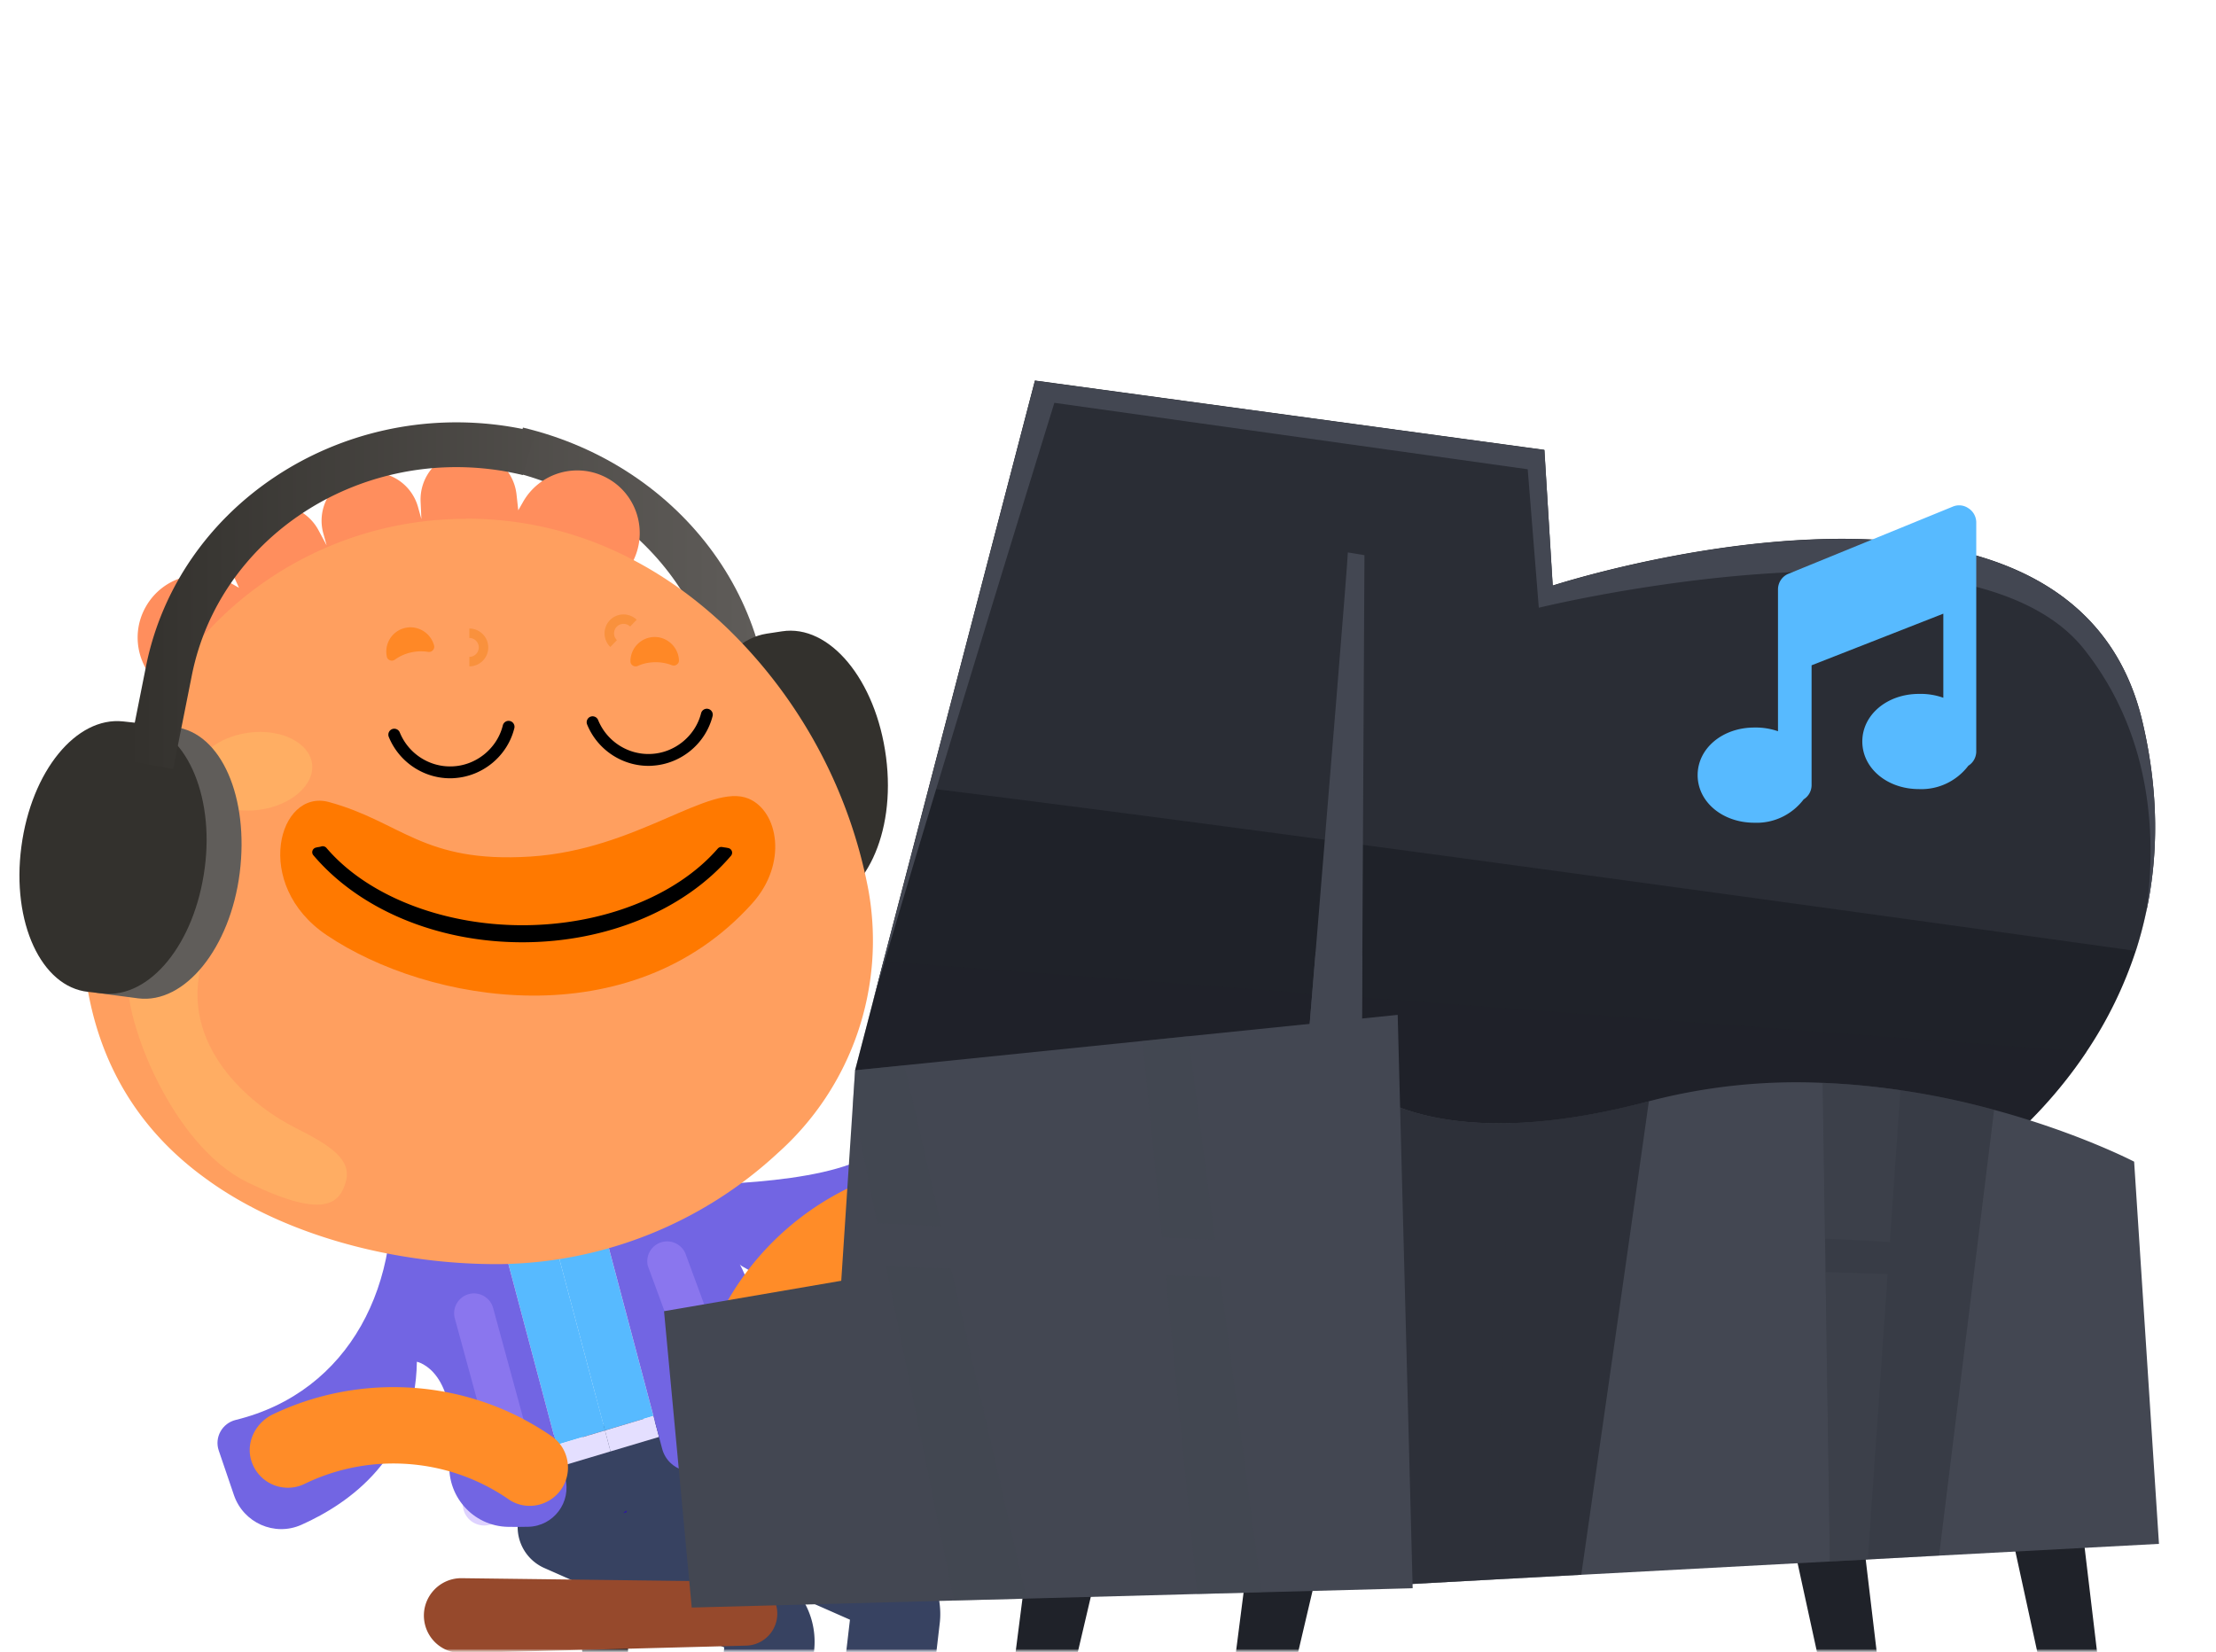
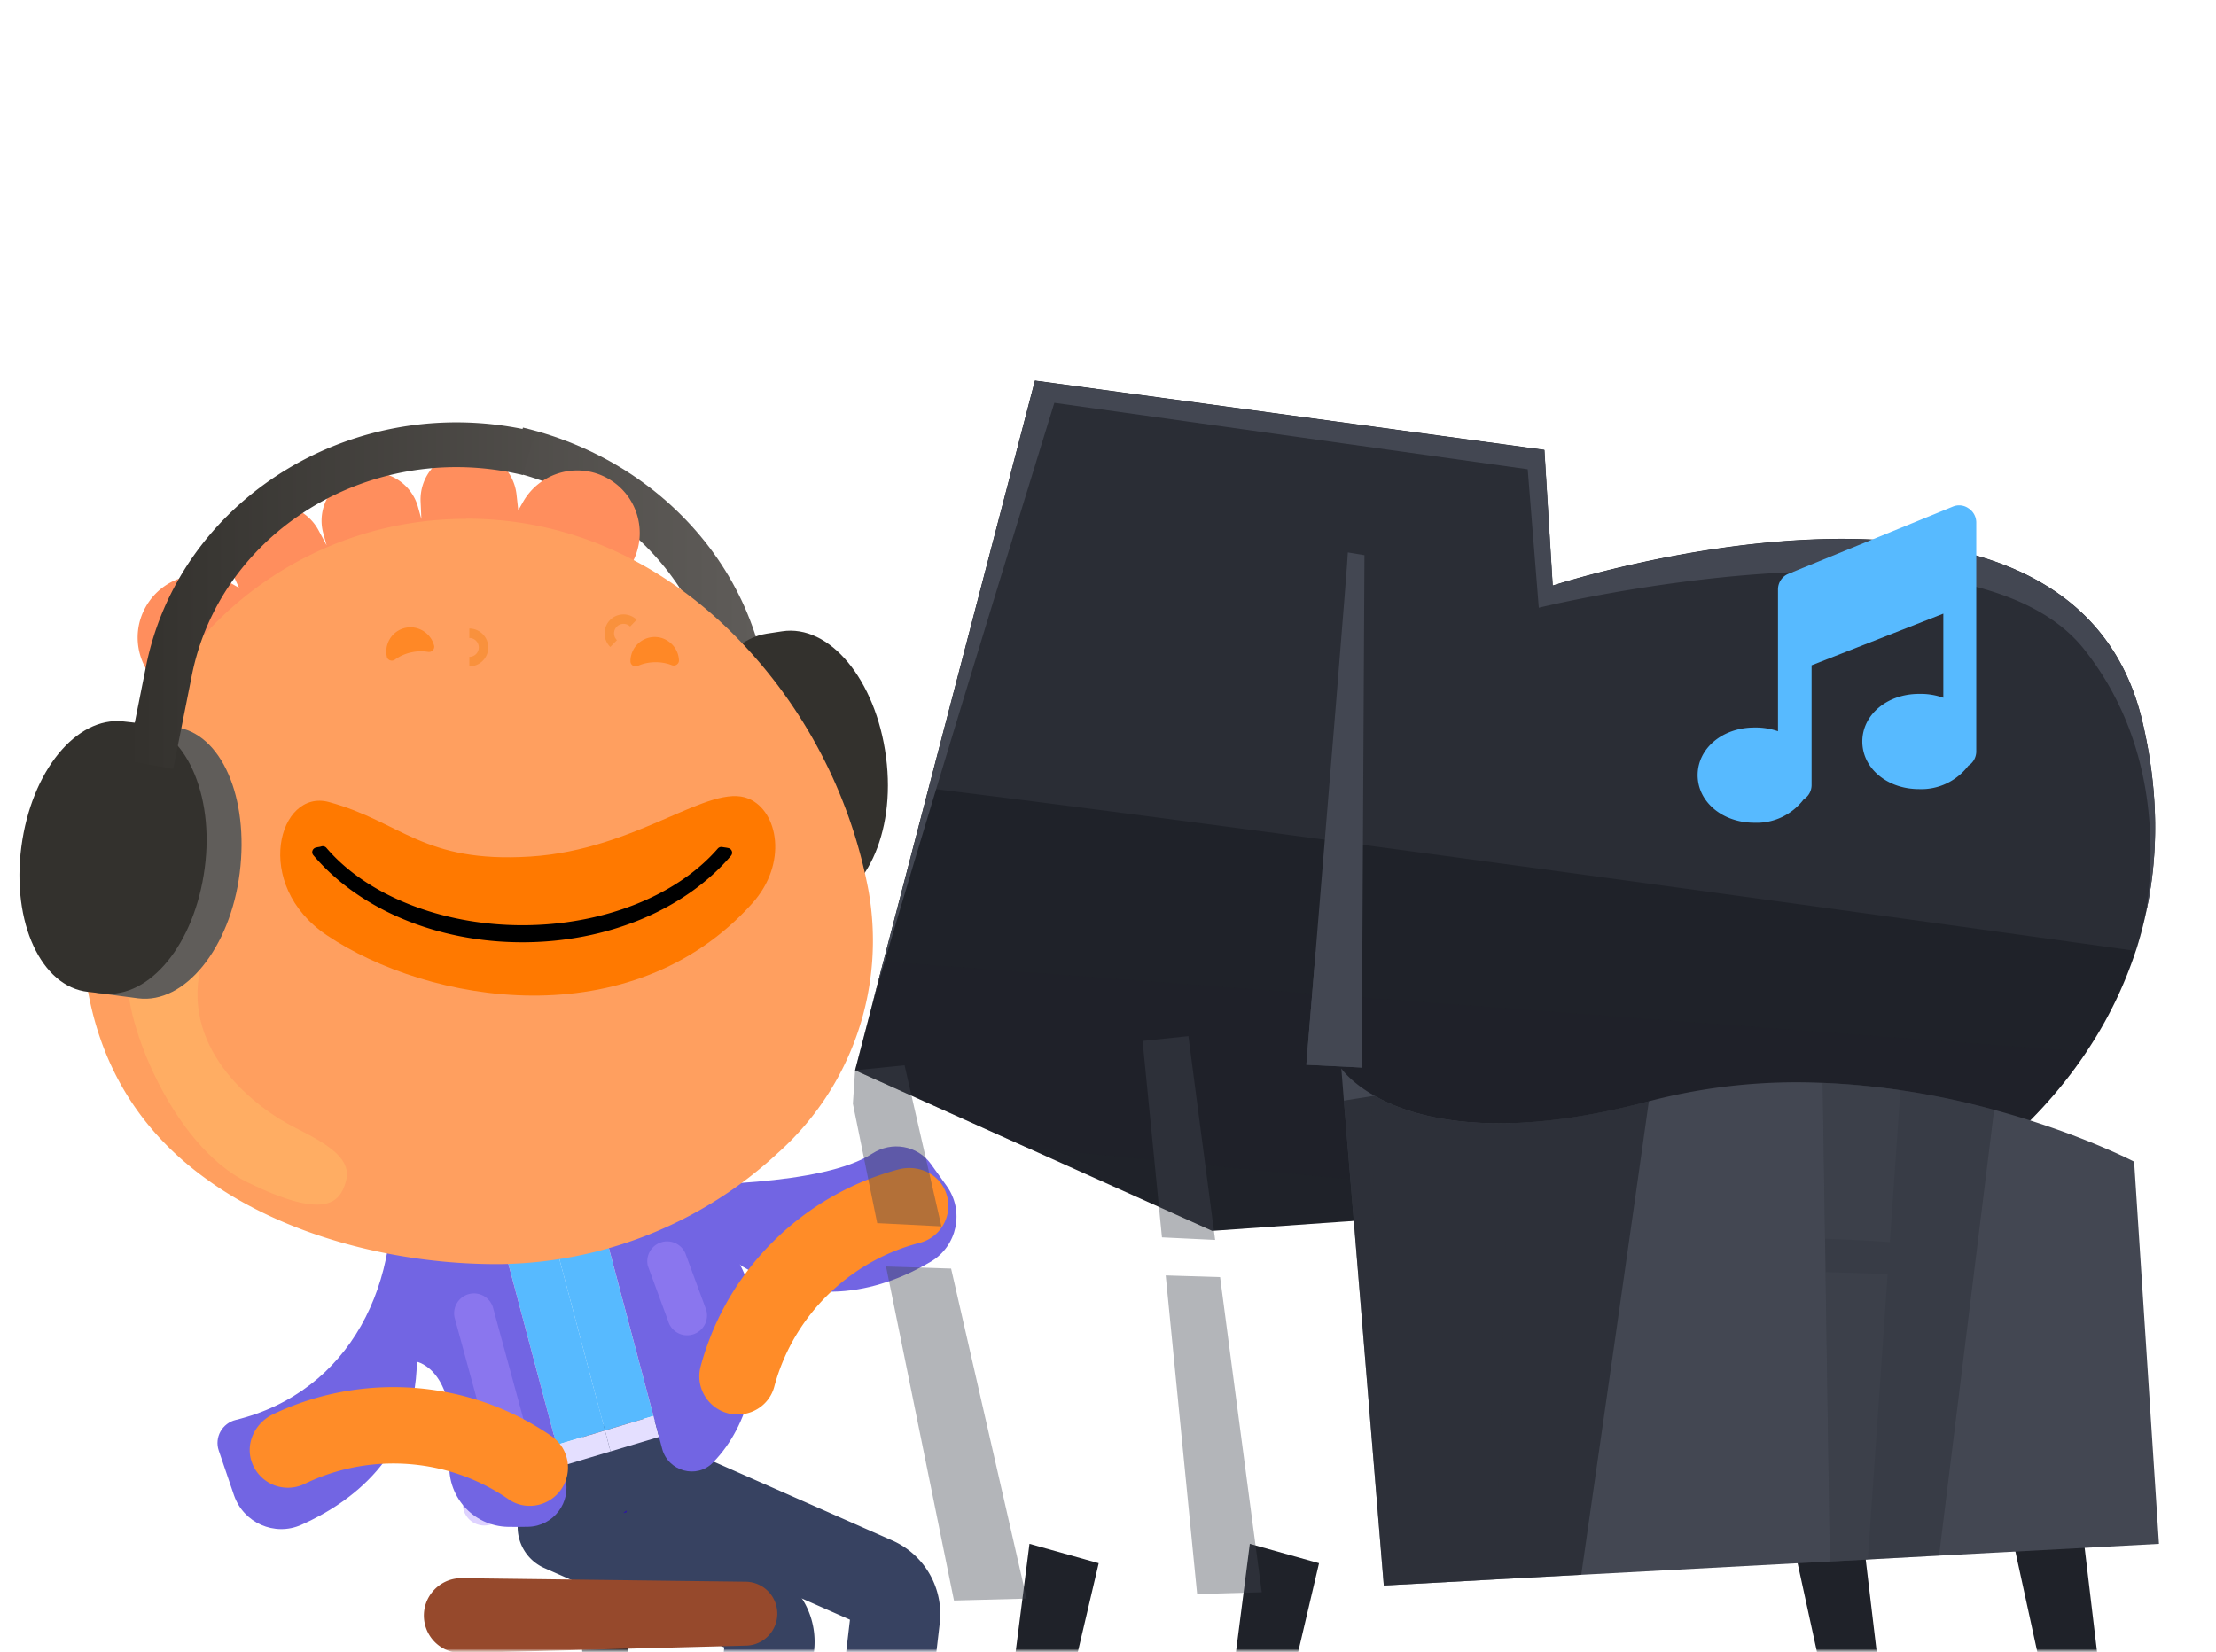
<svg xmlns="http://www.w3.org/2000/svg" width="342" height="255" fill="none">
  <mask id="a" width="342" height="255" x="0" y="0" maskUnits="userSpaceOnUse" style="mask-type:alpha">
    <path fill="#D9D9D9" d="M0 0h342v255H0z" />
  </mask>
  <g mask="url(#a)">
    <mask id="b" width="375" height="255" x="-18" y="0" maskUnits="userSpaceOnUse" style="mask-type:alpha">
      <path fill="#E4DFFF" d="M-18 29C-18 12.984-5.016 0 11 0h317c16.016 0 29 12.984 29 29v226H-18V29Z" />
    </mask>
    <g mask="url(#b)">
      <ellipse cx="97.921" cy="228.679" fill="#374261" rx="11.296" ry="9.71" />
      <path fill="url(#c)" d="m80.714 65.984-2.031 6.76c21.134 4.961 35.194 24.03 32.095 44.463l-1.821 11.998 7.424.985 1.821-11.98c3.66-23.943-12.747-46.313-37.488-52.208v-.018Z" />
      <path fill="#33312D" d="m119.509 141.608 6.681-1.536c7.157-1.402 12.115-11.229 10.556-23.204-1.559-11.974-8.747-20.561-16.061-19.418l-2.356.358c-7.315 1.141-11.962 11.269-10.404 23.242 1.491 11.721 4.267 21.692 11.582 20.549" />
      <path fill="#374261" d="m139.74 295.89 5.287-45.29a12.39 12.39 0 0 0-7.335-12.825l-28.703-12.669a6.915 6.915 0 0 0-9.115 3.53 6.915 6.915 0 0 0 3.53 9.115l27.771 12.258-5.167 44.28a6.906 6.906 0 0 0 6.875 7.712 6.914 6.914 0 0 0 6.857-6.111Z" />
      <path fill="#374261" d="m120.345 300.172 5.286-45.291a12.389 12.389 0 0 0-7.335-12.825l-28.702-12.669c-3.488-1.541-7.568.042-9.115 3.53a6.916 6.916 0 0 0 3.53 9.116l27.77 12.257-5.167 44.281a6.907 6.907 0 0 0 6.876 7.711 6.915 6.915 0 0 0 6.857-6.11Z" />
      <path fill="#AE8EFF" d="M73.255 235.119a3.3 3.3 0 0 1-1.815-3.326l.218-9.729a3.33 3.33 0 0 1 3.664-2.936 3.33 3.33 0 0 1 2.948 3.658l-.218 9.729a3.33 3.33 0 0 1-3.664 2.936 3.4 3.4 0 0 1-1.113-.325h-.013l-.007-.007Z" opacity=".4" />
      <path fill="#7265E3" d="M113.465 194.772c11.905 7.913 23.228 4.096 30.192-.026 4.087-2.419 5.214-7.827 2.444-11.691l-2.418-3.366c-2.08-2.896-6.062-3.572-9.057-1.631-7.639 4.978-27.721 4.938-35.93 4.938l14.762 11.77.007.006Z" />
      <path fill="#57BAFF" d="M90.607 180.02a54.455 54.455 0 0 0-8.375-1.114l11.124 41.891 7.487-2.24-10.236-38.537Z" />
      <path fill="#2A10AC" d="m85.459 221.452-2.975 2.598 3.399-1.021-.424-1.584v.007Zm11.257 11.963-.067-.259-.463.404c.178-.053.357-.092.536-.145h-.006Z" />
      <path fill="#57BAFF" d="m92.018 215.726-9.779-36.827a52.121 52.121 0 0 0-8.037.166l11.257 42.381.424 1.584 7.487-2.24-1.345-5.07-.007.006Z" />
-       <path fill="#1E1E1E" d="m74.527 226.43.96 3.207.902-.271 6.089-5.315-7.957 2.379h.006Zm11.356-3.391-3.399 1.021-6.088 5.315 10.348-3.102-.86-3.234Zm23.905-3.666-.961-3.201-7.977 2.386.861 3.24 8.083-2.425h-.006Z" />
      <path fill="#E4DFFF" d="m93.363 220.797-7.487 2.24.862 3.234 7.487-2.24-.656-2.479-.206-.755Z" />
      <path fill="#E4DFFF" d="m100.85 218.559-7.487 2.24.861 3.234 7.487-2.234-.861-3.24Z" />
      <path fill="#7265E3" d="M116.393 202.134c-1.544-12.048-13.039-19.397-25.78-22.114l11.575 43.593c.928 3.499 5.334 4.719 7.858 2.134.02-.02.04-.033.053-.06 5.665-5.851 7.407-14.831 6.294-23.553Zm-43.403-22.93-12.933-.026c2.425 18.874-6.108 35.694-23.672 39.995-2.094.51-3.32 2.69-2.624 4.731l2.345 6.879c1.458 4.275 6.268 6.422 10.395 4.586 7.5-3.34 17.624-10.55 17.836-25.176 0 0 6.639 1.285 5.062 15.136-.623 5.468 3.544 10.266 9.044 10.352.987.013 2.02.013 3.087-.013 3.902-.093 6.698-3.798 5.698-7.569l-13.026-49.021c-.404.04-.815.08-1.212.133v-.007Z" />
      <path fill="#AF8FFF" d="M105.786 206.103a3.072 3.072 0 0 1-2.69-2.253l-3.114-8.45a3.065 3.065 0 0 1 5.91-1.617l3.114 8.45a3.065 3.065 0 0 1-3.22 3.863v.007Zm-27.038 21.153a3.072 3.072 0 0 1-2.69-2.253l-5.884-21.572a3.065 3.065 0 0 1 5.91-1.617l5.883 21.572a3.065 3.065 0 0 1-2.146 3.764c-.365.099-.722.126-1.073.099v.007Z" opacity=".4" />
      <path fill="#FF8E5D" d="m96.47 88.83-42.906 4.831-3.18-11.452a7.335 7.335 0 0 1 5.108-9.039 7.325 7.325 0 0 1 9.03 5.116l.51 1.836-.118-2.677a7.424 7.424 0 0 1 6.453-7.708c4.12-.53 7.884 2.439 8.348 6.574l.272 2.459.715-1.26c2.61-4.638 8.494-6.269 13.132-3.644 4.637 2.61 6.267 8.516 3.65 13.161l-1.007 1.79v.026-.006l-.007-.007Z" />
      <path fill="#FF8E5D" d="M27.95 107.836 67.22 89.87l-2.744-9.875-.437-1.577a7.328 7.328 0 0 0-9.03-5.116 7.335 7.335 0 0 0-5.109 9.04l.51 1.835-1.265-2.353a7.433 7.433 0 0 0-9.507-3.28c-3.81 1.677-5.506 6.15-3.777 9.934l1.027 2.253-1.259-.716C31 87.378 25.121 89.008 22.498 93.66c-2.63 4.633-.994 10.524 3.65 13.162l1.79 1.007h.026v.007h-.02.006Z" />
      <path fill="#FF9F5F" fill-rule="evenodd" d="M71.93 80.063c15.603-.027 29.331 6.401 40.262 16.852a75.95 75.95 0 0 1 21.825 40.433c2.723 15.057-2.564 30.452-13.973 40.625a64.224 64.224 0 0 1-42.867 17.151c-16.245.106-33.617-4.493-45.556-13.301-12.158-8.834-18.876-21.85-18.949-39.087-.37-17.098 8.434-34.051 19.406-45.33a54.312 54.312 0 0 1 39.858-17.317v-.02l-.006-.006Z" clip-rule="evenodd" />
      <path fill="#FF7900" fill-rule="evenodd" d="M115.532 123.277c-6.036-2.545-17.153 7.9-33.697 8.94-16.55 1.041-19.85-5.355-31.06-8.416-7.778-2.121-11.92 12.75-.364 20.537 15.695 10.577 46.947 15.952 65.677-4.891 5.546-6.163 4.015-14.235-.536-16.163h-.014l-.006-.007Z" clip-rule="evenodd" />
      <path fill="#000" fill-rule="evenodd" d="M49.828 131.352c6.34 7.435 18.067 12.194 30.808 12.194 12.74 0 24.328-4.739 30.695-12.075.537.099.477.059.934.152-6.718 7.88-18.365 13.102-31.642 13.102-13.278 0-24.992-5.262-31.69-13.175.477-.112.41-.059.888-.192h.013l-.007-.006Z" clip-rule="evenodd" />
      <path fill="#000" d="M80.616 145.445c-13.072 0-25.13-5.023-32.253-13.433a.72.72 0 0 1-.139-.696.74.74 0 0 1 .524-.484c.245-.06.357-.079.47-.093a2.16 2.16 0 0 0 .39-.093.763.763 0 0 1 .77.232c6.274 7.363 17.868 11.936 30.251 11.936 12.383 0 23.812-4.533 30.146-11.83a.727.727 0 0 1 .682-.238c.225.04.338.053.431.066.132.02.238.033.516.093a.735.735 0 0 1 .544.477.722.722 0 0 1-.133.709c-7.129 8.364-19.167 13.354-32.2 13.354Z" />
      <path fill="#FF7900" d="m66.994 99.646-.02-.066c-.51-1.849-2.405-3.042-4.293-2.69a3.742 3.742 0 0 0-2.981 4.46v.013c.119.563.795.788 1.258.45a6.63 6.63 0 0 1 2.578-1.126 6.773 6.773 0 0 1 2.524-.066c.57.099 1.073-.411.934-.975Zm37.785 2.265v-.067c-.113-1.915-1.723-3.472-3.638-3.519a3.746 3.746 0 0 0-3.842 3.745v.013c0 .577.616.941 1.14.703.794-.365 1.742-.57 2.749-.57.901 0 1.749.165 2.484.457.544.212 1.14-.179 1.113-.762h-.006Z" opacity=".6" />
-       <path fill="#000" d="m70.098 120.108-.258.016c-4.265.161-8.223-2.406-9.84-6.382a.922.922 0 0 1 .504-1.194.922.922 0 0 1 1.193.503c1.326 3.27 4.572 5.378 8.075 5.245 3.677-.118 6.932-2.732 7.824-6.301a.914.914 0 1 1 1.773.44c-1.073 4.271-4.86 7.397-9.27 7.673Zm30.609-1.918-.257.016c-4.266.161-8.224-2.406-9.84-6.382a.922.922 0 0 1 .503-1.194.922.922 0 0 1 1.193.503c1.327 3.27 4.572 5.378 8.075 5.245 3.677-.118 6.932-2.732 7.824-6.301a.914.914 0 0 1 1.774.44c-1.074 4.271-4.861 7.397-9.272 7.673Z" />
-       <path fill="#FFCE6B" d="M48.165 117.897c.41 3.287-3.273 6.475-8.236 7.118-4.962.623-9.322-1.525-9.752-4.812-.424-3.287 3.273-6.475 8.235-7.117 4.962-.643 9.322 1.524 9.753 4.811Z" opacity=".3" />
      <path fill="#FFAD63" fill-rule="evenodd" d="M27.228 136.479c1.372.53 6.56.192 3.704 12.949-2.928 13.062 8.964 21.81 14.523 24.587 5.764 2.89 8.871 5.037 7.91 8.417-.96 3.386-3.418 5.785-15.132.086-11.72-5.686-19.088-25.104-18.471-31.665 1.37-14.606 6.088-14.931 7.48-14.401l-.02.02.006.007Z" clip-rule="evenodd" />
      <path fill="#F9913D" d="M94.191 99.864a2.929 2.929 0 0 1-.066-4.136 2.927 2.927 0 0 1 4.134-.066l-1.013 1.047a1.463 1.463 0 0 0-2.067.033 1.464 1.464 0 0 0 .033 2.068l-1.014 1.047-.007.007Zm-21.758 2.984v-1.458a1.458 1.458 0 0 0 0-2.916v-1.458a2.927 2.927 0 0 1 2.922 2.922 2.927 2.927 0 0 1-2.922 2.923v-.013Z" />
      <path fill="#605D5A" d="M36.995 134.746c1.464-11.58-2.803-21.63-9.988-22.519-2.72 11.829-14.586 7.72-16.05 19.3-1.051 8.319 3.883 21.706 3.883 21.706s4.468.62 6.49.869c7.19.899 14.203-7.776 15.665-19.356Z" />
      <path fill="#33312D" d="M15.902 153.356c7.202.765 14.147-7.626 15.69-19.347 1.544-11.455-3.087-21.637-10.288-22.402l-2.317-.254c-7.202-.765-14.147 7.637-15.69 19.347-1.544 11.709 3.087 21.639 10.3 22.401" />
      <path fill="url(#d)" d="M78.472 65.821C52.28 61.705 27.437 78.185 22.52 102.914l-2.89 14.507 7.098 1.275 2.89-14.507C33.843 83.151 55 69.138 77.273 72.641c1.166.187 2.298.425 3.414.68l1.96-6.65a48.131 48.131 0 0 0-4.19-.85h.016Z" />
      <path fill="#FF8C28" d="M109.731 206.102c5.042-12.571 15.838-22.11 28.928-25.596 2.979-.793 6.203.614 7.301 3.491a5.898 5.898 0 0 1-4.026 7.844c-9.62 2.475-17.568 9.452-21.257 18.653a30.959 30.959 0 0 0-1.185 3.557c-.78 2.917-3.704 4.716-6.675 4.198-3.412-.595-5.591-3.997-4.687-7.341a42.213 42.213 0 0 1 1.61-4.805l-.009-.001Zm-28.955 12.944c-11.985-6.309-26.389-6.581-38.62-.756-2.782 1.326-4.326 4.487-3.299 7.389a5.898 5.898 0 0 0 8.15 3.367c8.93-4.347 19.505-4.182 28.277.437 1.12.59 2.193 1.24 3.206 1.942 2.485 1.717 5.877 1.193 7.805-1.126 2.213-2.664 1.67-6.667-1.186-8.629a42.423 42.423 0 0 0-4.34-2.618l.007-.006Z" />
      <path fill="#1F2229" d="m89.624 251.359 1.879 28.834 4.613.459.884-28.369-7.376-.924Z" />
      <path fill="#96492C" d="M71.27 243.602c-3.62-.045-6.39 3.214-5.76 6.78a5.776 5.776 0 0 0 5.84 4.771l43.804-1.141a4.935 4.935 0 0 0-.067-9.868l-43.816-.542Z" />
      <path fill="#1F2229" d="m158.883 238.297-8.545 66.675h4.272l14.954-63.683-10.681-2.992Zm34.005 0-8.545 66.675h4.273l14.953-63.683-10.681-2.992Zm128.158-5.129 8.545 71.803h-4.273l-14.953-68.581 10.681-3.222Zm-34.005 0 8.545 71.803h-4.273L276.36 236.39l10.681-3.222Zm-155.073-67.963 26.574 11.953 28.536 12.834 59.747-4.21 55.617-3.911s10.887-6.5 19.579-19.539a63.492 63.492 0 0 0 7.602-15.568 60.184 60.184 0 0 0 1.585-5.945c1.851-8.51 2.053-18.343-.583-29.491-11.097-47.025-91.001-20.947-91.001-20.947l-1.285-20.946-78.616-10.7-16.404 62.897-6.972 26.709-1.656 6.421-2.723 10.443Z" />
      <path fill="#1F2229" d="m131.968 165.203 26.574 11.954c25.365 2.52 58.491 5.786 88.283 8.624l55.617-3.912s10.887-6.5 19.579-19.539l-185.662-13.959-1.668 6.389-2.723 10.443Z" opacity=".4" style="mix-blend-mode:multiply" />
      <path fill="#434752" d="M331.216 140.834a60.115 60.115 0 0 1-1.586 5.945c-41.329-5.763-140.436-19.488-186.276-25.1l16.405-62.898 78.616 10.701 1.284 20.946s79.893-26.078 91.002 20.946c2.604 11.118 2.406 20.951.555 29.46Z" opacity=".3" />
      <path fill="#434752" d="m333.198 238.303-33.946 1.815-16.836.907-38.369 2.053-13.476.726-17.006.927-6.159-74.843-.396-4.962s1.268 1.894 4.573 3.888l.551.321c3.963 2.263 10.618 4.522 21.037 4.225 5.85-.163 12.901-1.142 21.319-3.377l.131-.036a89.893 89.893 0 0 1 26.685-2.802 119.392 119.392 0 0 1 26.459 4.166c13.047 3.535 21.6 7.998 21.6 7.998l3.833 58.994Zm-1.982-97.469c1.534-10.645 1.308-26.895-9.564-40.608-17.942-22.654-84.165-6.417-84.165-6.417l-1.712-21.374-73.052-10.257s-20.514 66.366-28.036 92.583l25.044-95.995 78.616 10.7 1.284 20.947s79.893-26.079 91.002 20.946c2.632 11.133 2.434 20.966.583 29.475Z" />
      <path fill="#434752" d="m210.58 85.694-.329 61.827-.099 17.261-8.548-.428s.602-7.273 1.438-17.419c1.895-22.92 4.974-60.48 4.974-61.666l2.564.425Z" />
      <path fill="#434752" d="M233.156 173.358c-1.047 18.913-1.411 53.323-2.608 70.444l-16.983.928-1.982-75.898c3.892 2.346 10.658 4.843 21.573 4.526Z" opacity=".3" style="mix-blend-mode:multiply" />
      <path fill="#1F2229" d="M254.474 169.981c-2.378 17.014-7.816 54.916-10.435 73.095l-13.476.726-16.998.927-6.159-74.843 4.712-.753c3.963 2.263 10.618 4.522 21.037 4.225 5.85-.163 12.901-1.158 21.319-3.377Z" opacity=".6" />
      <path fill="#434752" d="m210.251 147.516-.099 17.261-8.548-.429s.602-7.272 1.438-17.418l7.209.586Z" opacity=".9" style="mix-blend-mode:multiply" />
-       <path fill="#434752" d="m102.481 202.389 4.276 45.745 40.474-1.086 11.216-.294 26.308-.709 9.976-.269 23.289-.623-2.311-88.505-32.297 3.302-7.079.725-36.728 3.753-7.637.777-.341 5.153-1.795 27.335-27.351 4.696Z" />
      <path fill="#1F2229" d="m281.298 167.145.364 24.081.08 5.152.674 44.647 5.857-.313 10.987-.595 8.497-68.807a124.157 124.157 0 0 0-14.458-3.032 110.938 110.938 0 0 0-12.001-1.133Z" opacity=".3" style="mix-blend-mode:screen" />
      <path fill="#434752" d="m293.295 168.278-1.625 23.451c-2.992-.218-6.552-.396-10.008-.523l-.364-24.061c4.016.16 8.021.538 11.997 1.133Zm-5.026 72.435-5.857.313-.67-44.674 9.583.305-3.056 44.056Zm-99.97-43.58-8.395-.262 4.851 49.173 9.976-.27c-1.748-13.15-4.165-31.46-6.432-48.641Zm-11.966-36.458 2.993 30.319 8.212.396a24461.136 24461.136 0 0 1-4.126-31.456l-7.079.741Zm-29.546 35.138-10.043-.321 10.487 51.555 11.216-.293-11.66-50.941Zm-15.16-25.454 3.753 18.437 9.913.5-5.688-24.866-7.637.776-.341 5.153Z" opacity=".4" style="mix-blend-mode:screen" />
    </g>
    <path fill="#57BAFF" d="M303.78 78.444a2.505 2.505 0 0 0-2.363-.26L276.003 88.57c-.469.191-.872.52-1.157.945-.285.426-.44.928-.444 1.444v21.911a10.436 10.436 0 0 0-3.66-.571c-4.905 0-8.742 3.219-8.742 7.347s3.837 7.347 8.742 7.347a9.025 9.025 0 0 0 4.241-.86 9.203 9.203 0 0 0 3.383-2.749c.364-.226.666-.542.88-.918.213-.377.33-.802.34-1.237v-18.536l20.331-7.97v12.981a10.408 10.408 0 0 0-3.761-.597c-4.905 0-8.742 3.219-8.742 7.347 0 4.127 3.837 7.347 8.742 7.347a9.01 9.01 0 0 0 4.24-.861 9.204 9.204 0 0 0 3.384-2.748 2.57 2.57 0 0 0 .879-.918c.214-.377.331-.802.341-1.237V80.573a2.643 2.643 0 0 0-.347-1.222 2.572 2.572 0 0 0-.873-.907Z" />
  </g>
  <defs>
    <linearGradient id="c" x1="15.402" x2="118.71" y1="98.087" y2="98.087" gradientUnits="userSpaceOnUse">
      <stop stop-color="#33312D" />
      <stop offset="1" stop-color="#605D5A" />
    </linearGradient>
    <linearGradient id="d" x1="19.629" x2="119.334" y1="91.944" y2="91.944" gradientUnits="userSpaceOnUse">
      <stop stop-color="#33312D" />
      <stop offset="1" stop-color="#605D5A" />
    </linearGradient>
  </defs>
</svg>